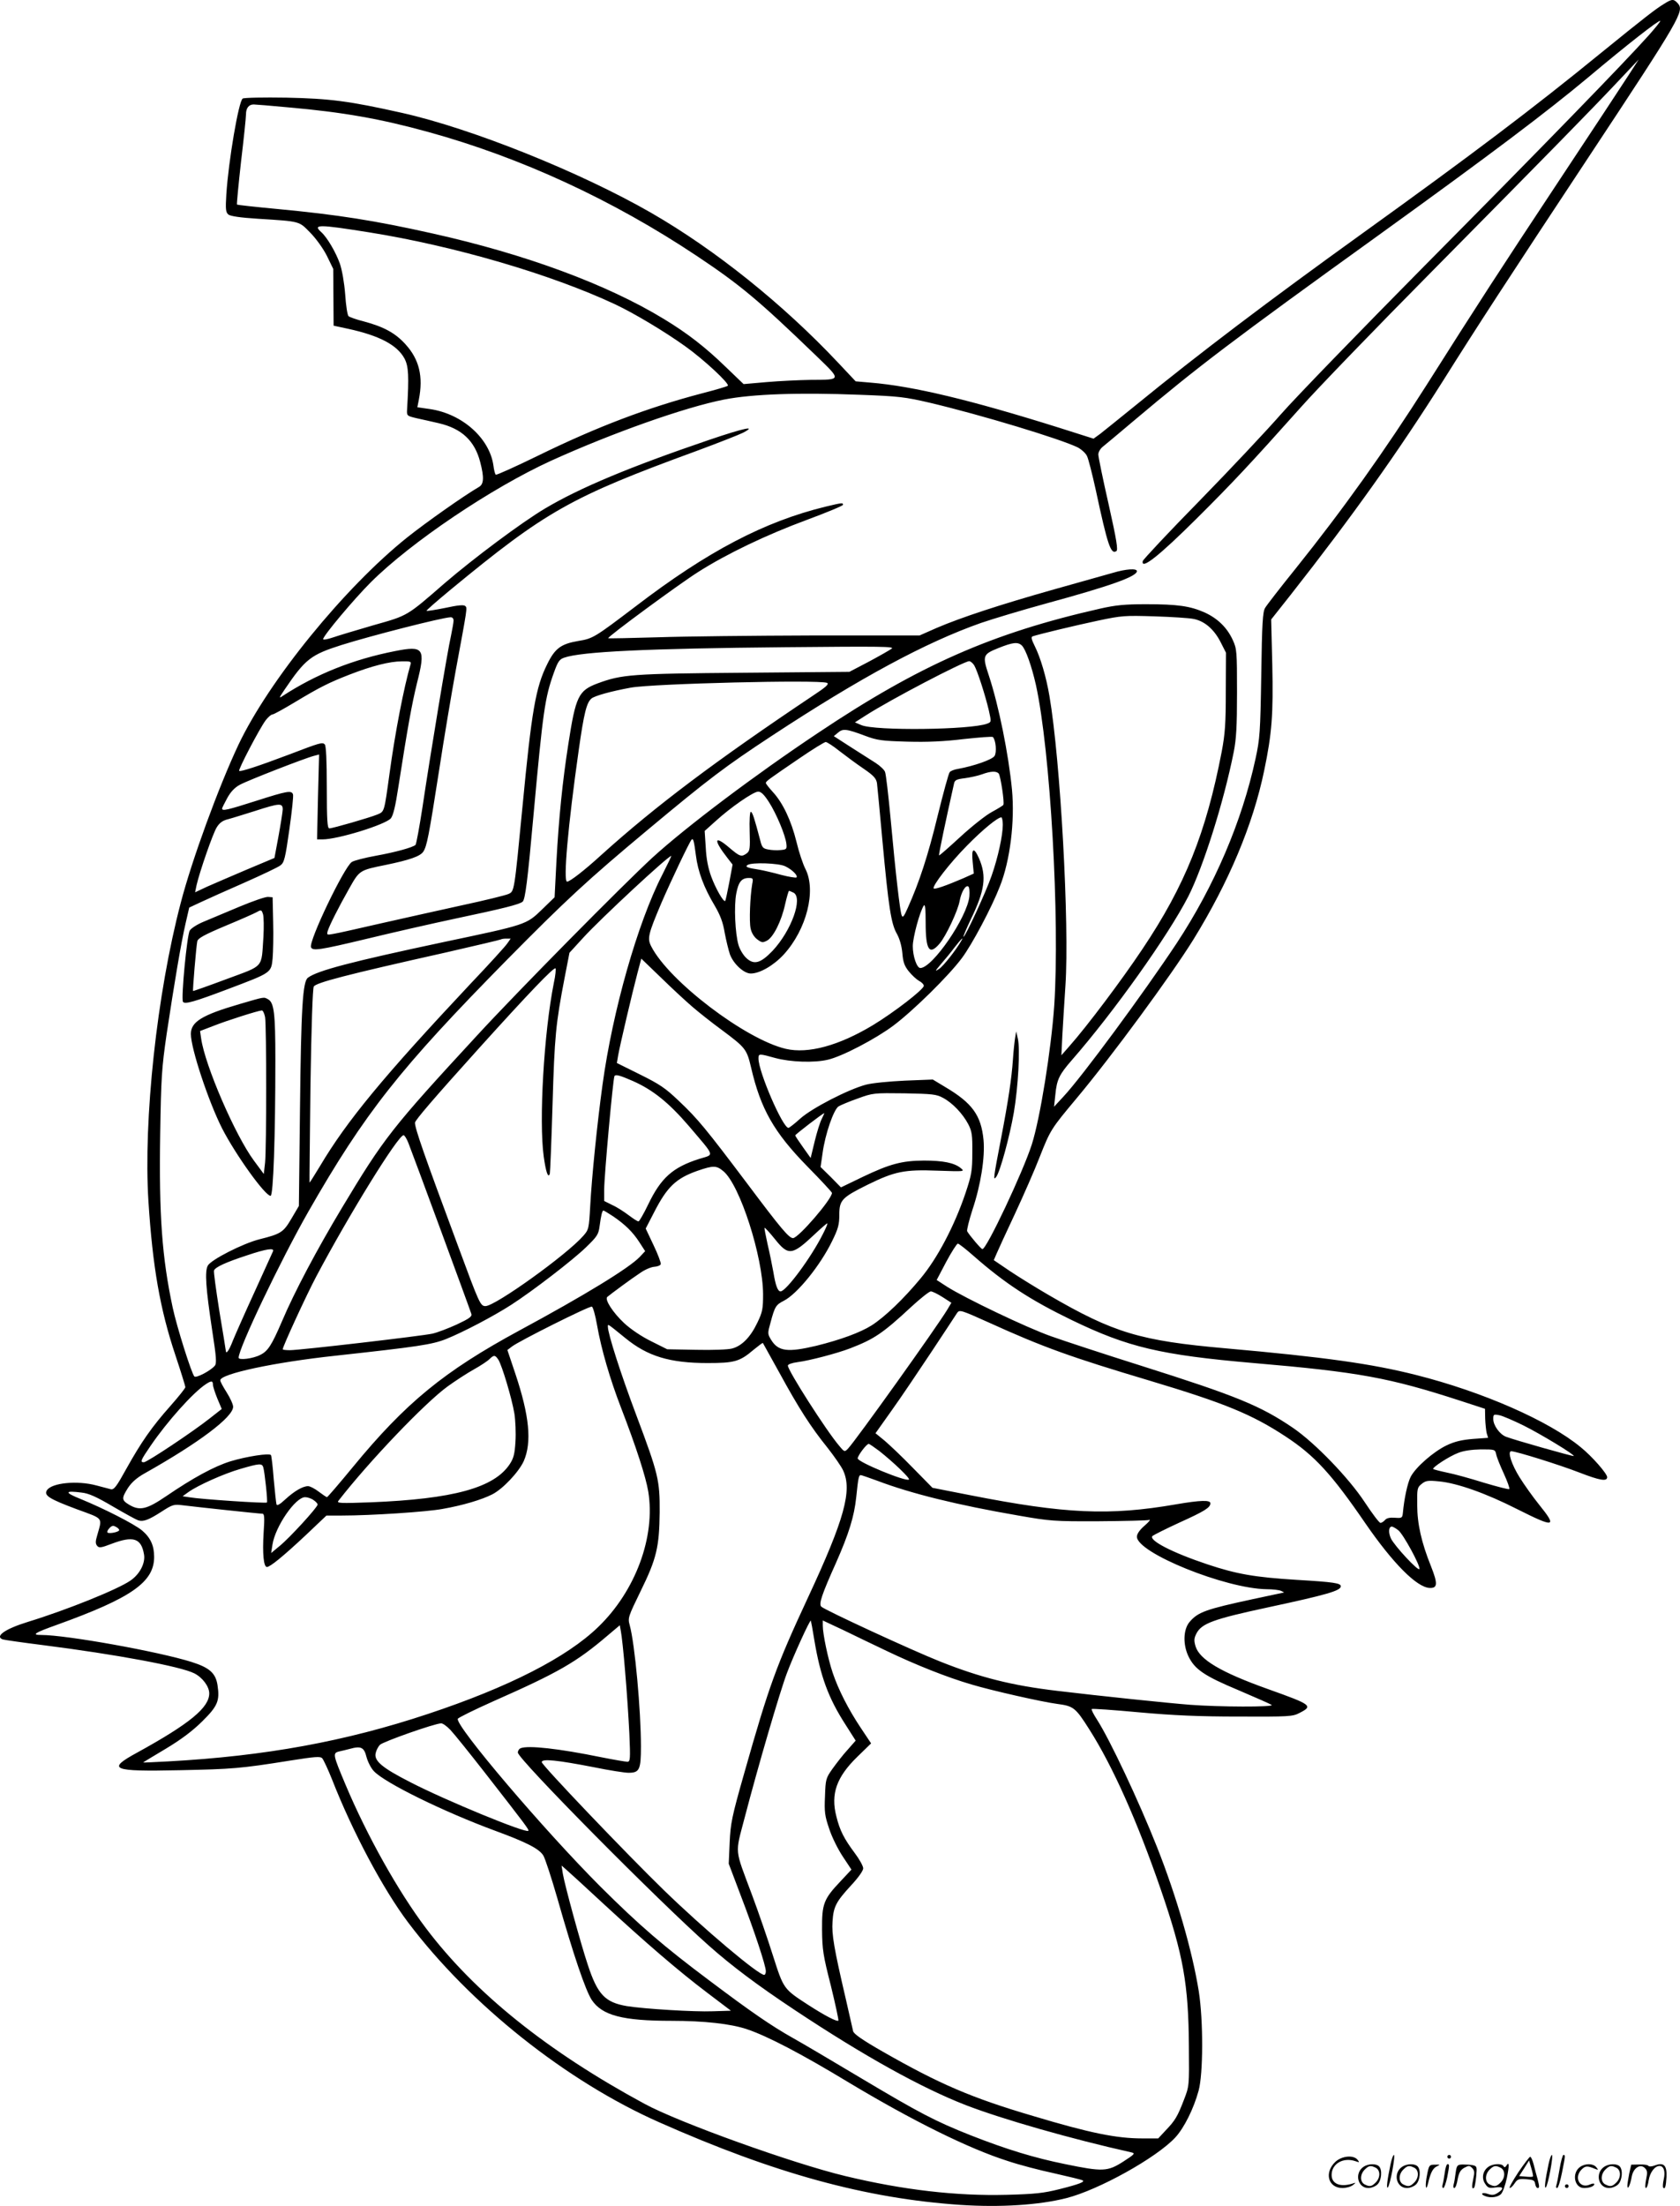
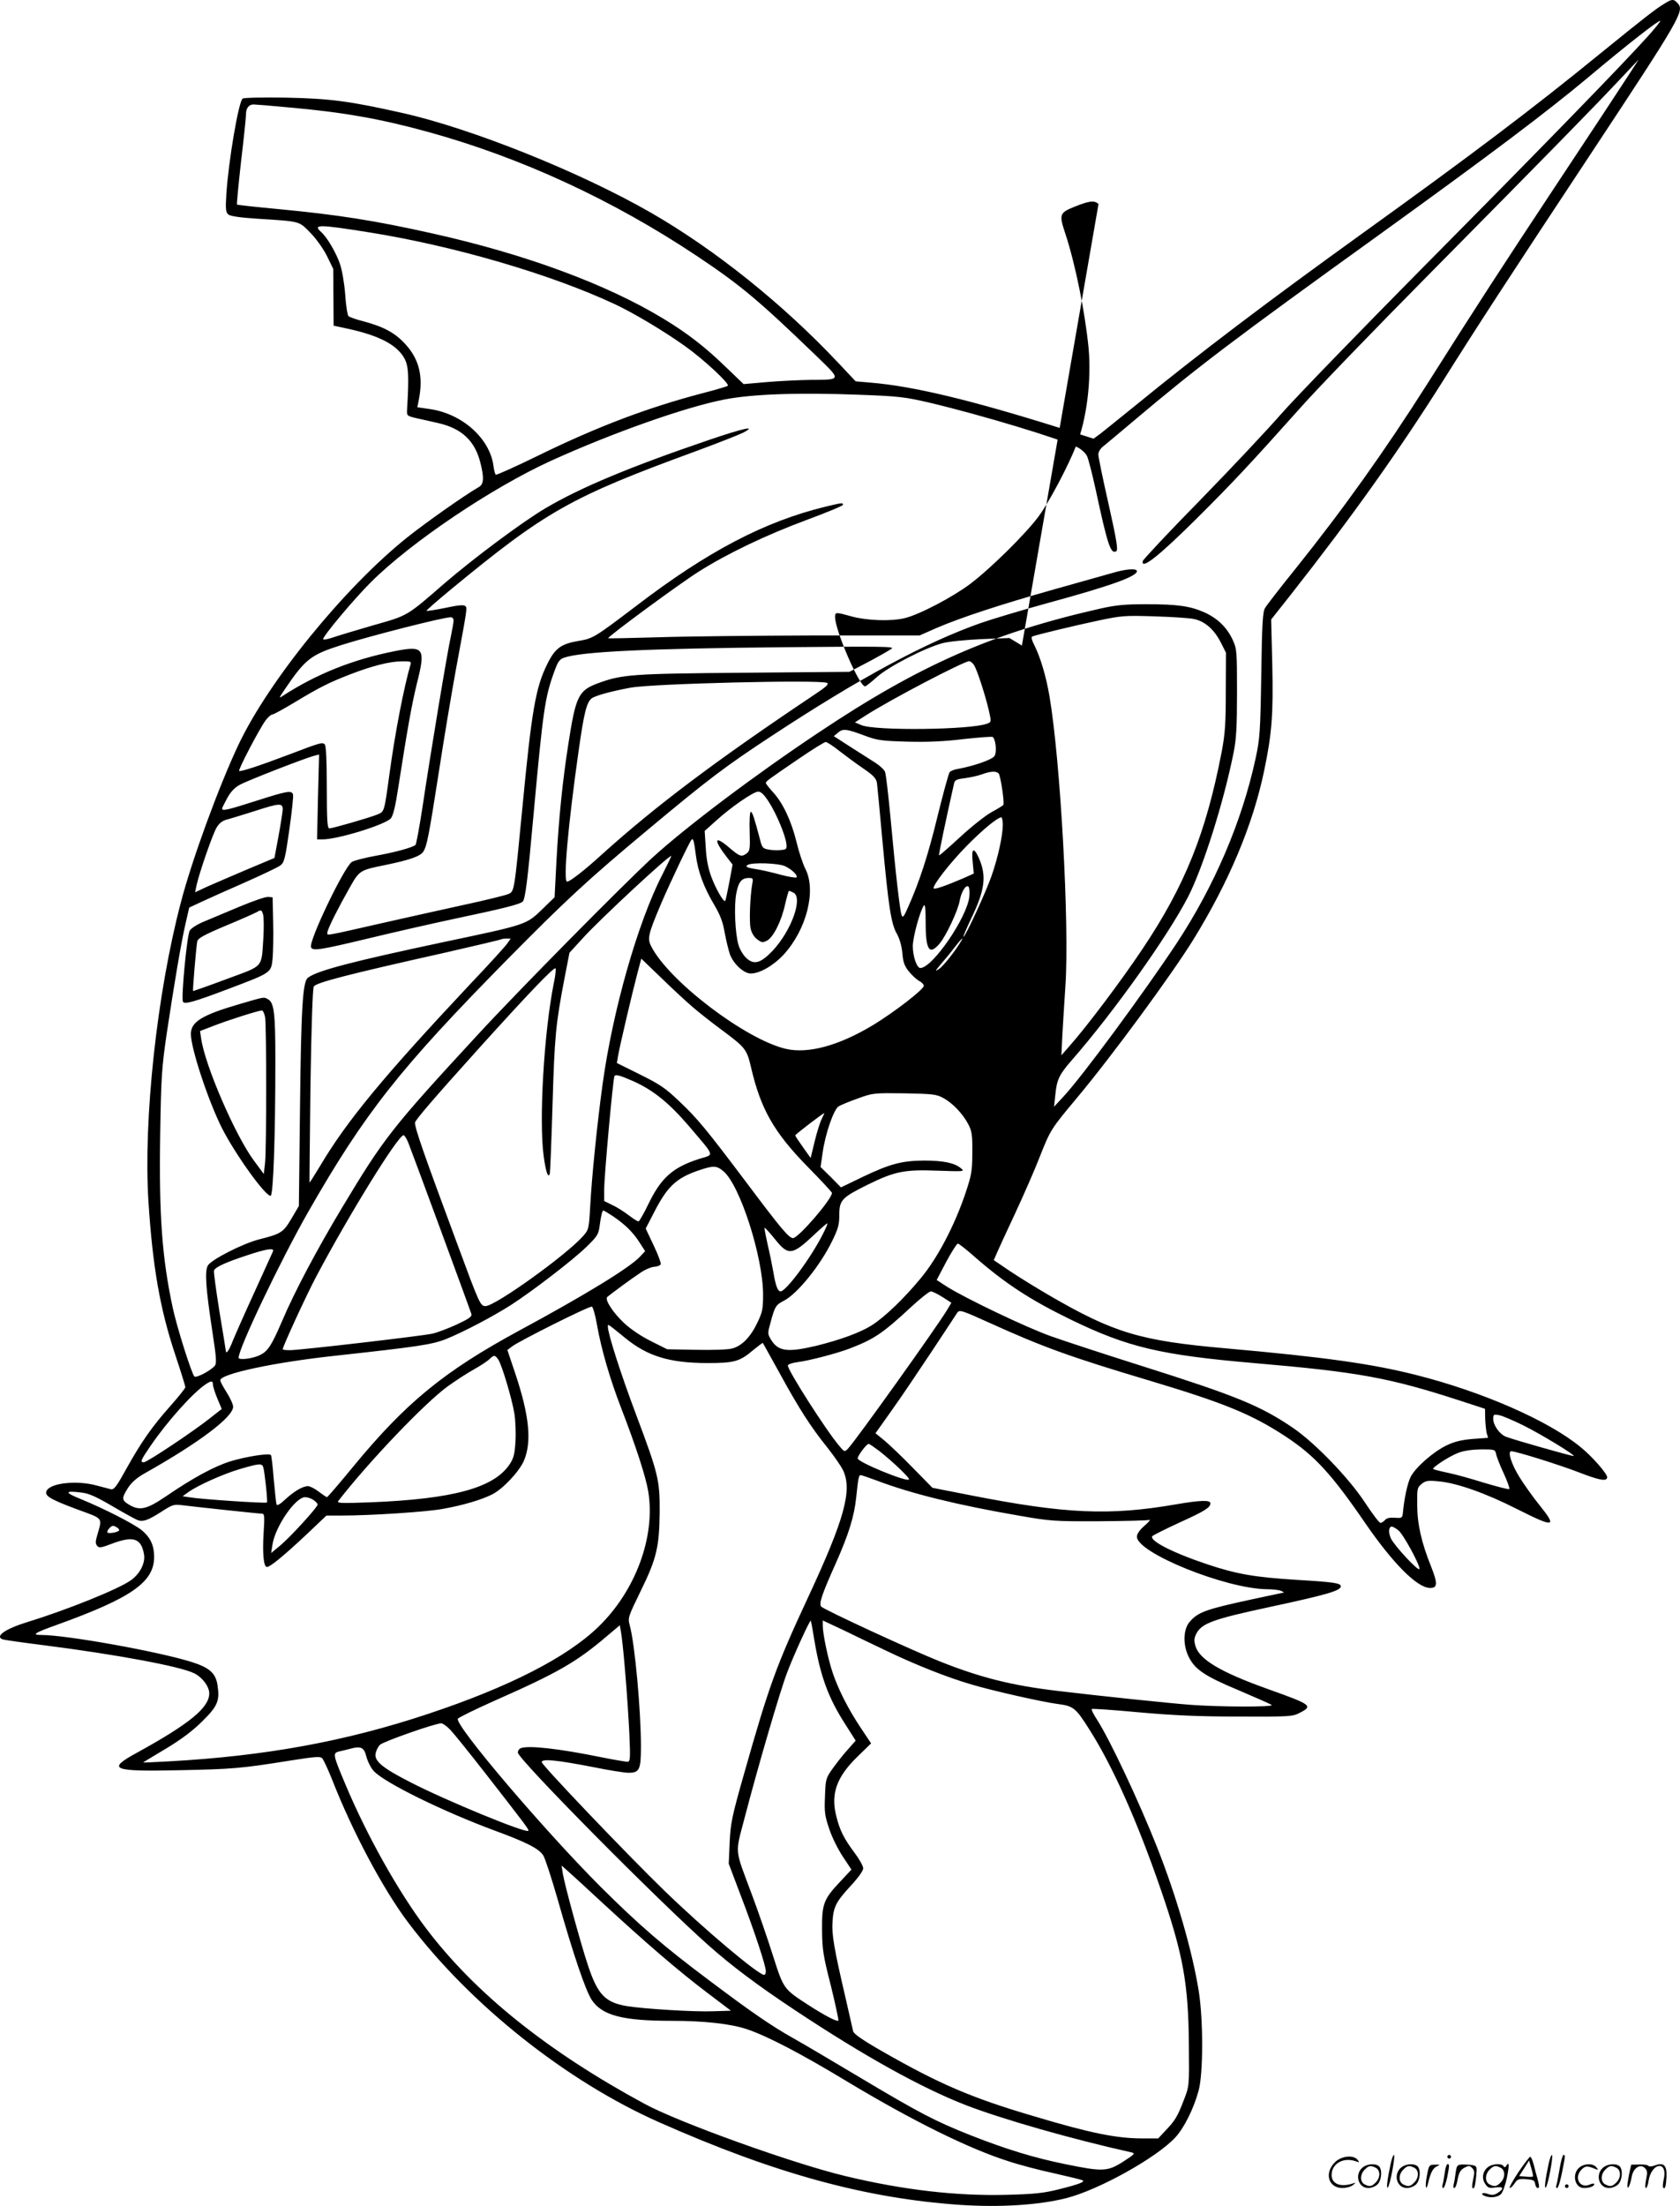
<svg xmlns="http://www.w3.org/2000/svg" version="1.0" viewBox="0 0 914.562 1200.599" preserveAspectRatio="xMidYMid meet">
  <g transform="translate(-0.095,1200.85) scale(0.1,-0.1)" fill="#000000" stroke="none">
-     <path d="M9059 11987 c-46 -28 -104 -73 -343 -267 -371 -303 -712 -560 -1296 -980 -521 -375 -891 -655 -1240 -940 -85 -69 -171 -138 -190 -153 l-36 -26 -189 60 c-478 150 -793 226 -1025 245 l-81 7 -95 101 c-300 319 -669 615 -1018 816 -386 222 -977 459 -1356 544 -290 65 -394 78 -630 83 -124 2 -231 0 -238 -5 -22 -15 -77 -337 -89 -522 -5 -81 -3 -97 11 -109 11 -9 64 -17 159 -23 237 -15 224 -12 288 -77 32 -33 70 -86 90 -126 l34 -70 1 -154 1 -155 79 -17 c170 -37 267 -88 307 -162 22 -42 25 -94 14 -277 -2 -35 -1 -35 53 -48 30 -6 84 -19 120 -27 124 -29 195 -95 225 -211 22 -84 20 -121 -7 -136 -78 -45 -287 -192 -391 -275 -341 -273 -752 -778 -918 -1128 -107 -227 -253 -625 -314 -860 -130 -494 -204 -1182 -176 -1625 23 -357 63 -587 147 -838 30 -90 54 -168 54 -173 0 -6 -36 -51 -81 -102 -103 -116 -159 -197 -240 -342 -53 -96 -67 -115 -84 -112 -11 3 -47 12 -80 21 -104 28 -244 14 -269 -27 -17 -28 14 -47 164 -103 147 -54 138 -42 110 -142 -10 -33 -10 -45 0 -57 10 -12 21 -11 78 11 119 45 162 31 177 -58 8 -47 -23 -107 -74 -142 -69 -48 -347 -160 -559 -225 -123 -38 -180 -78 -137 -95 9 -3 107 -17 218 -31 401 -51 751 -116 826 -154 45 -23 81 -72 81 -109 0 -77 -105 -164 -392 -322 -169 -92 -140 -104 232 -96 286 6 329 9 598 52 139 22 166 24 177 13 7 -8 31 -59 53 -114 113 -289 280 -601 415 -780 337 -447 862 -864 1366 -1087 629 -279 1125 -415 1642 -450 216 -14 425 -1 575 37 177 45 491 220 593 330 48 52 100 156 127 255 25 91 26 379 1 540 -35 219 -122 520 -228 787 -99 250 -256 583 -326 692 -19 29 -32 55 -29 58 2 3 118 -5 258 -18 188 -17 328 -23 543 -23 271 -1 293 0 329 19 77 39 69 45 -169 130 -258 92 -374 161 -396 234 -9 31 -8 43 5 69 29 55 90 78 393 143 317 68 393 90 393 114 0 17 -37 23 -240 35 -227 14 -326 31 -485 84 -195 65 -323 132 -300 155 6 5 71 38 145 72 139 63 170 82 170 106 0 18 -53 17 -187 -6 -363 -63 -604 -52 -1122 50 l-204 40 -106 108 c-58 60 -128 126 -155 149 l-49 40 88 124 c48 67 145 211 216 318 71 107 134 203 141 214 13 17 22 14 171 -53 297 -135 448 -189 877 -317 407 -122 556 -183 740 -304 158 -104 250 -204 435 -474 149 -216 278 -346 348 -350 44 -2 46 22 8 118 -52 129 -75 231 -75 334 -1 88 0 95 24 114 22 18 34 20 94 14 99 -9 257 -65 428 -152 203 -102 218 -99 117 26 -33 41 -80 107 -105 147 -44 70 -68 143 -46 143 26 0 263 -74 371 -116 111 -43 151 -50 151 -25 0 19 -82 113 -144 163 -174 144 -535 302 -896 393 -241 61 -495 97 -1036 145 -466 41 -610 84 -964 290 -69 40 -164 99 -212 131 l-87 59 15 35 c8 19 53 117 100 217 47 101 108 240 135 310 58 147 62 153 200 318 191 228 515 669 636 864 193 313 325 626 386 921 42 201 50 306 44 576 l-6 246 106 134 c338 430 583 775 829 1164 191 304 346 542 794 1220 501 758 522 794 484 836 -22 24 -31 24 -75 -4z m-82 -170 c-133 -149 -591 -620 -1218 -1252 -354 -358 -707 -722 -784 -810 -77 -88 -277 -301 -445 -473 -168 -171 -306 -319 -308 -327 -11 -51 89 28 295 233 193 192 287 292 571 610 89 100 404 426 699 724 660 668 865 877 1017 1038 l118 125 -55 -85 c-30 -47 -205 -312 -389 -590 -317 -479 -428 -650 -711 -1097 -226 -356 -453 -675 -712 -998 -84 -104 -159 -201 -167 -215 -13 -21 -17 -83 -21 -365 -5 -314 -8 -349 -31 -455 -74 -343 -225 -695 -430 -1006 -179 -270 -514 -725 -616 -834 l-51 -55 7 65 c8 83 21 110 91 190 227 260 522 674 633 890 81 160 192 510 247 785 14 71 18 138 18 325 0 223 -1 237 -23 285 -31 68 -83 118 -153 150 -79 35 -147 45 -319 45 -117 0 -166 -5 -250 -24 -588 -133 -985 -308 -1535 -676 -344 -229 -719 -512 -901 -678 -159 -146 -736 -730 -954 -967 -469 -508 -509 -560 -738 -941 -135 -225 -258 -456 -327 -619 -55 -128 -76 -160 -116 -180 -39 -21 -119 -31 -119 -16 0 52 228 529 379 794 309 540 499 780 1081 1371 322 326 436 432 768 709 332 277 421 344 675 511 481 316 837 508 1138 614 64 22 224 70 355 106 352 96 494 147 494 176 0 16 -60 12 -130 -9 -36 -10 -180 -51 -320 -90 -294 -83 -507 -153 -640 -210 l-93 -41 -581 0 c-320 -1 -700 -5 -846 -10 -146 -4 -266 -7 -268 -5 -7 6 386 295 489 360 157 100 373 203 592 284 108 40 197 77 197 82 0 12 -3 12 -95 -10 -332 -81 -641 -242 -1033 -542 -224 -170 -233 -176 -313 -189 -94 -16 -127 -40 -169 -126 -63 -126 -85 -254 -135 -778 -45 -465 -44 -458 -76 -473 -15 -7 -129 -35 -255 -62 -126 -28 -326 -72 -444 -99 -118 -27 -232 -53 -253 -56 -37 -7 -38 -6 -32 16 10 31 57 125 117 231 56 99 55 99 198 128 131 27 188 47 205 72 20 31 30 82 86 441 27 177 68 420 90 541 65 351 64 344 53 355 -8 8 -40 5 -109 -10 -54 -11 -100 -18 -102 -16 -3 2 55 52 127 112 524 432 656 507 1345 759 116 43 228 87 250 98 81 42 6 26 -185 -39 -429 -146 -702 -260 -892 -373 -128 -76 -390 -272 -547 -407 -207 -180 -198 -175 -386 -228 -93 -27 -193 -57 -222 -67 -29 -10 -53 -14 -53 -9 0 18 167 217 260 310 219 218 657 513 981 661 333 151 728 291 942 333 153 30 406 39 737 26 217 -8 247 -12 385 -44 282 -67 704 -195 802 -242 21 -11 44 -32 51 -47 8 -15 29 -99 48 -185 65 -303 82 -352 112 -333 10 6 2 59 -42 255 -31 136 -56 258 -56 271 0 13 11 32 24 42 13 10 90 75 172 144 344 290 529 431 1329 1007 617 445 916 671 1140 858 213 179 387 315 394 309 2 -3 -26 -37 -62 -78z m-7405 -393 c296 -26 500 -62 761 -134 504 -139 1003 -369 1462 -675 237 -158 337 -242 644 -538 145 -140 146 -135 -26 -136 -62 -1 -169 -6 -238 -12 l-126 -11 -97 93 c-110 107 -209 184 -338 262 -309 188 -752 352 -1259 465 -313 70 -515 102 -844 133 -118 11 -217 22 -220 24 -2 3 8 107 22 233 15 125 27 241 27 258 0 34 15 54 42 54 9 0 95 -7 190 -16z m438 -680 c463 -74 990 -228 1340 -392 102 -48 268 -147 381 -228 100 -71 243 -204 232 -215 -4 -4 -69 -23 -143 -42 -296 -78 -568 -181 -889 -338 -123 -60 -227 -107 -231 -104 -4 2 -10 25 -13 50 -21 148 -169 281 -345 307 l-69 10 8 41 c25 127 2 220 -73 302 -55 61 -118 95 -226 124 -41 10 -79 24 -84 29 -6 6 -14 59 -18 119 -5 64 -17 132 -29 167 -22 62 -69 142 -101 171 -48 43 -16 43 260 -1z m4488 -2104 c59 -11 111 -55 147 -125 l30 -59 -1 -210 c0 -175 -4 -231 -22 -327 -85 -443 -200 -730 -432 -1076 -112 -168 -302 -421 -398 -529 l-43 -49 5 105 c3 58 11 182 17 275 22 332 -27 1223 -87 1575 -18 106 -49 210 -80 272 -18 36 -21 50 -12 53 31 11 235 60 358 86 128 27 144 28 305 23 93 -3 189 -9 213 -14z m-4028 -9 c0 -11 -7 -48 -14 -83 -18 -76 -114 -655 -155 -932 -17 -110 -34 -202 -38 -206 -16 -14 -110 -40 -216 -59 -60 -11 -119 -26 -131 -34 -42 -28 -235 -430 -222 -464 9 -21 45 -16 304 46 136 33 355 83 487 111 256 54 343 76 361 91 14 12 27 112 59 469 52 571 62 640 111 777 22 61 30 73 56 82 94 33 451 50 1203 57 526 5 598 4 580 -8 -11 -8 -67 -40 -125 -71 l-105 -55 -575 -5 c-613 -5 -663 -9 -796 -58 -104 -39 -119 -70 -159 -329 -32 -205 -52 -402 -65 -640 l-10 -195 -69 -67 c-86 -83 -85 -82 -536 -177 -498 -106 -687 -155 -738 -194 -28 -21 -37 -161 -43 -712 l-6 -530 -40 -68 c-44 -75 -57 -84 -173 -113 -92 -23 -266 -112 -283 -144 -17 -32 -11 -120 24 -352 23 -148 25 -180 14 -193 -23 -27 -101 -68 -111 -58 -15 15 -96 271 -118 375 -58 272 -75 501 -68 943 5 310 8 358 35 545 42 279 79 498 103 602 l20 87 62 29 c34 16 141 64 237 106 97 43 186 85 198 95 20 15 26 38 48 194 14 98 23 184 20 192 -8 23 -31 19 -200 -35 -157 -50 -186 -57 -186 -42 0 4 13 29 28 57 18 33 40 57 68 72 41 23 357 146 405 158 l27 7 -6 -231 -5 -231 29 0 c85 0 345 81 373 115 13 17 25 68 40 167 52 333 73 450 102 569 48 189 37 205 -119 174 -229 -45 -429 -125 -612 -244 -22 -15 -21 -12 10 34 113 167 143 190 310 243 162 51 546 149 593 151 10 1 17 -6 17 -18z m3094 -136 c21 -21 53 -112 76 -213 79 -358 131 -1275 100 -1747 -17 -241 -77 -614 -122 -755 -48 -150 -246 -570 -269 -570 -7 0 -68 72 -83 97 -3 6 10 59 29 118 45 134 69 286 60 380 -13 133 -61 200 -208 287 l-68 41 -152 -6 c-86 -4 -178 -13 -212 -22 -97 -26 -293 -127 -357 -184 -31 -28 -60 -51 -65 -51 -31 0 -163 305 -163 377 0 28 2 28 92 3 82 -22 211 -27 286 -9 78 18 261 114 357 186 109 82 302 272 373 368 55 74 161 273 206 389 56 140 82 354 66 527 -19 195 -72 457 -126 621 -36 108 -33 115 51 149 80 32 107 35 129 14z m-3328 -102 c-36 -124 -84 -369 -115 -598 -29 -210 -27 -203 -67 -220 -42 -17 -242 -75 -260 -75 -11 0 -14 42 -14 223 0 149 -4 227 -11 234 -13 13 -24 10 -194 -55 -169 -64 -265 -95 -272 -89 -6 7 110 229 144 275 13 17 30 32 37 32 7 0 61 30 121 66 136 82 186 107 299 151 121 47 219 72 284 72 46 1 53 -1 48 -16z m3068 -5 c17 -28 60 -161 80 -246 14 -63 14 -63 -9 -72 -89 -34 -611 -40 -685 -8 l-35 15 58 37 c135 87 532 294 564 296 7 0 19 -10 27 -22z m-801 -96 c13 -6 -4 -22 -80 -72 -527 -353 -852 -597 -1149 -865 -93 -85 -171 -145 -186 -145 -22 0 5 305 63 713 29 205 43 261 70 284 19 15 105 39 214 59 123 22 1021 44 1068 26z m207 -288 c67 -25 91 -28 230 -32 110 -3 200 1 307 14 84 9 156 15 159 11 16 -16 22 -83 9 -103 -13 -20 -111 -54 -197 -70 -21 -3 -42 -11 -47 -18 -6 -6 -35 -114 -66 -239 -52 -215 -100 -361 -162 -499 -22 -50 -28 -57 -34 -40 -9 25 -32 220 -60 527 -12 127 -25 240 -30 252 -4 12 -28 34 -51 49 -24 15 -85 54 -135 86 l-93 60 23 19 c26 23 46 21 147 -17z m-138 -84 c35 -27 93 -70 130 -95 54 -37 68 -52 73 -78 2 -18 16 -160 30 -317 33 -358 47 -449 78 -503 15 -27 26 -64 30 -104 4 -50 11 -71 35 -101 17 -21 42 -44 56 -52 14 -7 26 -19 26 -27 0 -19 -160 -143 -277 -214 -186 -112 -353 -157 -474 -129 -219 51 -637 369 -733 558 -22 43 -17 65 55 235 51 118 153 333 165 346 9 9 13 -8 23 -84 11 -90 44 -178 104 -278 29 -50 44 -89 53 -145 8 -42 21 -96 29 -119 20 -52 76 -103 113 -103 49 0 125 44 180 104 124 136 177 347 118 464 -14 27 -36 93 -49 148 -29 117 -74 212 -128 271 -22 24 -39 46 -39 50 1 10 14 19 181 133 73 50 138 90 145 90 7 0 41 -22 76 -50z m866 -122 c10 -14 32 -158 25 -170 -2 -4 -30 -21 -63 -39 -32 -17 -109 -78 -171 -135 -62 -57 -114 -103 -116 -101 -3 3 36 188 82 393 4 17 15 22 58 27 29 4 71 13 93 21 49 18 79 19 92 4z m-1251 -155 c41 -64 90 -181 95 -228 3 -28 0 -30 -31 -33 -19 -2 -49 -1 -68 3 -28 5 -34 11 -43 48 -32 121 -43 157 -52 157 -5 0 -8 -47 -6 -106 3 -95 1 -107 -16 -120 -29 -21 -37 -18 -95 31 -83 71 -88 44 -10 -56 l28 -36 -18 -97 c-10 -53 -20 -98 -22 -101 -9 -8 -52 67 -76 132 -17 46 -27 97 -30 158 l-6 91 59 53 c82 75 205 160 232 161 16 0 32 -15 59 -57z m-2647 -40 c-1 -16 -11 -81 -23 -146 l-22 -118 -150 -63 c-82 -35 -180 -77 -216 -93 l-66 -31 8 39 c17 74 89 282 110 315 15 24 32 37 62 44 23 6 89 27 147 45 133 43 150 44 150 8z m3920 -83 c0 -58 -26 -178 -61 -278 -30 -87 -143 -332 -153 -332 -3 0 15 42 39 93 78 161 88 236 45 335 -28 63 -42 54 -34 -21 l6 -63 -58 -26 c-93 -40 -154 -61 -160 -55 -11 11 88 139 180 232 85 87 168 155 188 155 4 0 8 -18 8 -40z m-1854 -273 c-134 -261 -270 -740 -325 -1142 -29 -209 -59 -507 -67 -660 -7 -124 -8 -129 -38 -163 -90 -103 -479 -382 -532 -382 -28 0 -33 11 -150 328 -184 495 -234 638 -234 670 0 13 103 133 350 407 268 297 407 442 415 433 3 -3 0 -39 -9 -79 -54 -270 -82 -751 -55 -946 12 -85 24 -119 33 -93 2 8 9 179 15 380 11 370 17 434 66 689 l26 134 75 82 c96 105 462 445 479 445 2 0 -20 -46 -49 -103z m669 47 c38 -18 71 -51 62 -61 -4 -3 -42 3 -84 14 -43 12 -96 24 -118 28 -67 10 -80 16 -64 26 24 15 168 10 204 -7z m-179 -96 c-12 -70 -17 -205 -9 -242 5 -25 19 -47 36 -60 26 -19 30 -19 55 -6 34 20 77 105 97 197 9 40 19 73 21 73 3 0 14 -5 25 -10 52 -29 -12 -207 -114 -316 -67 -70 -103 -79 -146 -37 -16 16 -34 47 -40 69 -18 61 -25 212 -12 279 12 64 29 85 69 85 22 0 24 -3 18 -32z m1182 -68 c-11 -113 -201 -390 -267 -390 -19 0 -41 64 -41 119 0 47 38 188 60 221 7 10 10 -18 10 -93 0 -150 20 -180 76 -114 35 41 100 180 109 232 9 48 32 88 47 79 6 -4 8 -26 6 -54z m-2516 -257 c-11 -16 -100 -114 -199 -218 -475 -506 -674 -747 -820 -993 -31 -51 -56 -91 -57 -90 -1 2 2 238 5 525 5 331 12 529 18 542 12 21 171 63 721 186 162 37 297 69 299 71 2 2 15 4 28 4 l24 0 -19 -27z m2472 15 c-29 -51 -98 -138 -121 -153 -24 -16 -23 -13 10 26 21 24 55 65 75 92 35 45 51 61 36 35z m-1464 -359 c36 -31 108 -88 160 -126 130 -97 136 -104 160 -206 52 -224 124 -351 306 -537 74 -75 134 -140 134 -144 0 -34 -183 -246 -212 -246 -22 0 -65 51 -248 295 -226 300 -271 355 -374 452 -73 70 -105 91 -212 144 l-125 62 7 41 c9 53 78 346 105 448 l21 79 107 -103 c58 -57 135 -128 171 -159z m-324 -404 c109 -48 196 -118 305 -245 146 -172 140 -153 56 -179 -144 -46 -208 -103 -278 -249 -24 -50 -48 -91 -52 -91 -5 -1 -29 15 -53 33 -25 19 -65 45 -90 56 l-44 22 0 62 c0 74 48 605 56 618 7 10 29 4 100 -27z m1689 -92 c51 -27 107 -86 137 -143 20 -39 23 -59 22 -155 0 -99 -4 -121 -37 -220 -60 -178 -153 -355 -245 -465 -92 -111 -194 -209 -266 -255 -62 -39 -168 -78 -301 -111 -156 -37 -207 -31 -246 32 -20 33 -20 35 -3 96 23 86 29 95 72 117 73 37 199 193 263 325 33 67 39 90 39 143 0 80 14 94 155 164 147 72 199 83 380 76 148 -5 149 -5 126 14 -35 29 -97 41 -201 41 -120 -1 -184 -18 -333 -89 l-118 -57 -55 56 -56 55 11 76 c14 103 60 236 87 254 12 7 59 27 105 43 82 30 87 30 254 28 152 -3 174 -5 210 -25z m-661 -115 c-9 -17 -26 -72 -38 -121 l-22 -91 -42 59 c-23 32 -42 61 -42 64 0 5 151 121 158 121 1 0 -5 -14 -14 -32z m-2250 -130 c18 -44 333 -899 343 -931 4 -14 -11 -25 -79 -57 -46 -21 -106 -44 -133 -50 -59 -13 -721 -90 -776 -90 -22 0 -39 2 -39 5 0 15 129 295 182 395 179 338 446 770 476 770 5 0 17 -19 26 -42z m1715 -154 c90 -75 215 -465 216 -669 0 -80 -3 -97 -31 -155 -37 -78 -84 -127 -138 -141 -23 -6 -105 -9 -196 -7 l-157 3 -86 43 c-53 26 -111 65 -148 99 -61 57 -108 129 -92 143 19 16 131 99 177 129 26 19 62 34 79 35 17 1 32 7 35 14 2 7 -15 53 -39 103 l-43 91 47 91 c70 136 118 182 234 223 87 30 104 30 142 -2z m-601 -245 c66 -45 108 -86 144 -142 l31 -48 -29 -31 c-58 -61 -302 -210 -656 -401 -408 -221 -618 -392 -907 -744 -74 -90 -137 -163 -140 -163 -3 0 -24 14 -45 30 -22 17 -48 30 -58 30 -29 0 -75 -27 -124 -72 -30 -28 -45 -36 -48 -27 -2 8 -9 69 -15 137 -5 67 -12 126 -15 131 -8 12 -132 -7 -221 -34 -87 -27 -202 -89 -350 -190 -106 -72 -144 -81 -203 -45 -39 24 -40 34 -4 91 20 30 48 55 91 79 295 166 481 306 481 362 0 13 -16 48 -35 78 -19 30 -35 59 -35 66 0 35 293 98 628 134 447 49 524 60 602 91 92 37 258 124 354 186 115 74 335 243 407 313 61 59 68 70 74 115 8 59 14 85 21 85 3 0 26 -14 52 -31z m1143 -96 c-65 -130 -201 -313 -231 -313 -15 0 -27 31 -39 105 -7 39 -21 108 -32 154 -10 46 -18 86 -16 87 2 2 27 -25 56 -61 74 -93 94 -90 218 27 34 32 64 58 67 58 4 0 -7 -26 -23 -57z m819 -119 c172 -151 310 -241 535 -350 306 -148 483 -190 990 -234 574 -49 740 -80 1125 -205 l135 -44 1 -53 c1 -29 5 -65 8 -79 l8 -26 -83 -6 c-60 -5 -99 -14 -143 -35 -71 -34 -169 -119 -196 -172 -17 -34 -35 -118 -42 -195 -3 -28 -5 -30 -44 -27 -27 2 -45 -2 -53 -12 -8 -9 -19 -16 -25 -16 -7 0 -45 51 -86 113 -86 131 -270 322 -390 404 -178 121 -308 174 -823 337 -203 64 -425 137 -495 162 -133 47 -465 206 -565 269 l-57 37 52 99 c29 54 58 99 63 99 6 0 44 -30 85 -66z m-3813 24 c-3 -7 -48 -105 -99 -218 -52 -113 -105 -233 -119 -267 -21 -55 -38 -79 -39 -55 0 4 -16 101 -35 215 -18 115 -32 214 -29 221 7 18 63 44 179 82 107 36 151 42 142 22z m3645 -249 l48 -31 -22 -37 c-57 -95 -499 -713 -540 -756 -19 -20 -20 -20 -49 15 -70 82 -279 409 -279 436 0 7 22 15 53 19 63 8 213 47 286 75 132 51 178 82 335 228 49 45 96 82 104 82 9 0 37 -14 64 -31z m-1881 -152 c23 -131 70 -293 131 -451 83 -215 135 -377 148 -456 40 -244 -69 -540 -272 -736 -171 -166 -488 -328 -928 -474 -448 -149 -883 -229 -1412 -258 -76 -4 -138 -7 -138 -6 0 1 55 34 122 74 85 51 145 96 199 149 85 84 97 112 84 198 -10 65 -43 95 -141 126 -181 57 -682 147 -818 147 -55 0 -39 11 84 55 408 147 530 233 530 370 0 62 -20 105 -66 144 -44 36 -205 118 -334 171 -90 36 -88 47 5 35 39 -4 81 -23 171 -76 65 -38 127 -72 137 -75 28 -9 57 2 127 47 60 39 68 41 115 35 72 -9 417 -46 434 -46 11 0 13 -18 7 -104 -7 -113 0 -186 18 -186 18 1 85 55 208 170 l116 110 84 0 c158 0 463 20 548 36 109 19 213 50 270 79 58 29 145 122 172 181 45 103 31 247 -46 477 l-43 128 25 19 c37 29 422 222 435 217 6 -2 19 -47 28 -100z m154 -71 c121 -99 241 -136 448 -136 146 0 175 8 250 72 27 22 49 39 51 37 1 -2 42 -76 91 -164 105 -192 169 -292 260 -405 37 -47 76 -103 86 -125 50 -108 7 -265 -191 -690 -174 -374 -212 -479 -347 -955 -69 -242 -75 -275 -80 -380 l-5 -115 65 -172 c76 -198 137 -384 137 -413 0 -11 -4 -20 -9 -20 -32 0 -329 250 -545 460 -203 197 -666 682 -666 698 0 20 84 11 285 -28 83 -17 167 -30 187 -30 60 0 68 16 68 143 0 197 -33 558 -61 660 -11 40 -9 45 60 187 86 175 101 239 103 428 1 174 -7 208 -126 525 -86 228 -156 447 -156 485 0 16 -5 19 95 -62z m-691 -118 c20 -32 73 -209 87 -292 6 -38 9 -107 6 -153 -4 -68 -10 -91 -31 -123 -85 -129 -307 -190 -758 -208 -165 -6 -185 -5 -175 8 166 214 472 534 595 623 43 31 106 72 142 92 36 20 74 45 85 56 25 24 31 24 49 -3z m-1554 -135 c0 -10 11 -44 24 -76 l24 -57 -65 -51 c-88 -70 -341 -239 -359 -239 -22 0 -17 11 37 90 91 133 230 288 299 334 31 21 40 20 40 -1z m7135 -223 c96 -48 279 -159 273 -166 -4 -3 -326 88 -369 105 -34 13 -69 62 -69 96 0 26 2 27 33 21 17 -3 77 -29 132 -56z m-3507 -139 c77 -61 168 -148 161 -155 -14 -14 -279 95 -279 115 0 15 48 79 60 79 4 0 30 -18 58 -39z m3358 -18 c3 -16 22 -63 42 -106 19 -42 33 -80 29 -83 -3 -3 -65 13 -139 35 -73 23 -164 48 -201 55 -38 8 -71 17 -74 19 -7 8 86 69 136 88 30 12 74 18 123 19 77 0 78 0 84 -27z m-6712 -70 c8 -27 25 -187 20 -192 -5 -6 -362 18 -419 28 l-40 6 32 23 c52 37 193 100 283 126 103 30 117 31 124 9z m3341 -73 c187 -71 439 -133 770 -190 171 -30 193 -32 436 -31 142 1 265 4 275 7 11 4 0 -10 -23 -30 -28 -24 -43 -46 -43 -61 0 -88 482 -283 707 -286 32 0 67 -4 78 -9 11 -5 18 -9 15 -9 -3 -1 -79 -17 -169 -36 -255 -55 -299 -70 -345 -125 -34 -41 -36 -123 -5 -187 34 -70 86 -106 273 -184 94 -40 175 -76 180 -80 13 -12 -288 -11 -444 1 -128 10 -492 48 -725 76 -245 29 -416 72 -635 159 -154 61 -628 280 -648 299 -15 14 2 65 81 241 68 154 98 249 109 354 11 107 14 121 25 121 4 0 44 -14 88 -30z m-3067 -106 c12 -8 22 -19 22 -24 0 -15 -153 -182 -206 -225 l-47 -39 7 45 c15 99 125 259 178 259 13 0 34 -7 46 -16z m-1058 -163 c0 -10 -51 -21 -63 -14 -5 3 -1 13 9 24 13 14 21 16 35 8 11 -5 19 -14 19 -18z m6963 -1 c27 -21 121 -194 115 -211 -5 -15 -135 125 -155 166 -15 32 -13 65 5 65 5 0 21 -9 35 -20z m-3179 -598 c33 -197 76 -315 171 -462 l54 -85 -44 -50 c-25 -27 -61 -74 -82 -103 -36 -51 -38 -57 -41 -150 -4 -85 -1 -107 23 -177 14 -44 48 -112 74 -151 l47 -71 -58 -62 c-94 -99 -103 -124 -102 -266 1 -107 6 -140 48 -304 25 -102 43 -187 41 -190 -8 -7 -72 26 -165 86 -134 87 -133 86 -191 267 -28 89 -80 240 -116 336 -94 252 -91 214 -39 413 73 280 192 687 231 790 34 91 125 291 130 285 1 -2 10 -49 19 -106z m396 -60 c157 -75 325 -142 458 -181 113 -34 389 -96 467 -106 90 -12 100 -19 176 -139 128 -201 262 -502 390 -874 122 -355 150 -513 152 -852 2 -214 2 -215 -27 -290 -35 -91 -48 -113 -100 -167 l-40 -43 -87 0 c-140 0 -284 29 -594 122 -336 99 -510 174 -818 350 -112 64 -159 97 -162 112 -2 11 -21 91 -40 176 -64 274 -77 351 -72 420 5 81 19 108 101 197 40 43 66 80 66 93 0 12 -21 50 -46 83 -58 78 -81 122 -100 199 -32 123 1 215 114 325 l75 73 -56 84 c-68 102 -122 208 -153 300 -25 74 -54 210 -54 257 l0 28 113 -53 c61 -30 168 -81 237 -114z m-1426 -112 c9 -102 19 -254 23 -337 6 -139 5 -153 -11 -153 -9 0 -74 11 -144 25 -230 47 -395 65 -436 49 -9 -3 -16 -14 -16 -24 0 -35 763 -806 1040 -1051 125 -111 265 -216 470 -352 374 -248 685 -421 929 -516 200 -77 574 -184 901 -257 22 -5 18 -10 -44 -50 -86 -55 -112 -56 -316 -14 -168 34 -319 80 -515 157 -194 77 -278 121 -600 313 -154 92 -318 189 -365 215 -121 68 -231 144 -457 314 -250 187 -382 301 -592 510 -309 309 -792 877 -778 915 3 6 90 49 193 95 353 156 452 212 625 360 l64 54 6 -34 c4 -19 15 -117 23 -219z m-951 -317 c20 -21 102 -123 184 -228 222 -285 246 -316 240 -321 -14 -14 -449 165 -641 264 -155 79 -200 117 -190 159 3 15 14 36 23 45 16 17 297 116 333 117 9 1 32 -16 51 -36z m-457 -147 c7 -26 25 -62 41 -78 61 -64 379 -220 658 -323 174 -64 242 -99 264 -136 10 -17 44 -121 76 -232 88 -310 153 -500 187 -553 57 -85 168 -114 434 -114 178 0 324 -16 412 -46 110 -37 293 -132 554 -290 345 -207 651 -359 865 -427 59 -20 173 -50 253 -67 80 -18 149 -35 154 -38 15 -8 -17 -21 -125 -48 -87 -22 -134 -27 -289 -31 -272 -7 -561 26 -877 102 -284 68 -905 291 -1093 393 -529 286 -924 603 -1191 957 -150 199 -319 500 -437 780 -69 164 -71 172 -35 181 15 3 42 10 58 14 61 17 78 9 91 -44z m1289 -798 c231 -213 407 -365 567 -486 l128 -97 -98 -3 c-101 -4 -375 13 -468 28 -119 20 -160 63 -213 224 -38 113 -126 435 -136 496 l-7 45 23 -20 c13 -11 105 -95 204 -187z M1305 7074 c-71 -30 -158 -66 -193 -81 -35 -14 -70 -36 -78 -49 -15 -23 -48 -369 -37 -388 10 -15 64 1 244 69 238 90 236 88 244 167 3 35 5 124 3 198 l-3 135 -25 2 c-14 1 -83 -23 -155 -53z m130 -164 c-12 -174 7 -153 -200 -230 -99 -37 -181 -66 -183 -65 -3 3 17 243 23 271 4 16 38 35 152 83 82 34 159 68 173 76 23 13 25 12 33 -13 4 -15 5 -70 2 -122z M1306 6544 c-206 -60 -266 -97 -266 -163 0 -79 96 -368 170 -514 74 -144 234 -367 264 -367 15 0 26 325 26 740 0 254 -7 312 -40 330 -24 13 -17 14 -154 -26z m138 -71 c8 -50 8 -713 0 -792 l-7 -62 -54 73 c-102 138 -266 517 -287 664 l-6 41 73 28 c73 29 243 83 263 84 6 1 14 -16 18 -36z M5527 6360 c-3 -19 -9 -73 -12 -120 -7 -101 -25 -222 -64 -425 -43 -223 -44 -234 -27 -212 21 27 73 218 96 350 24 141 35 347 22 402 l-9 40 -6 -35z M7571 230 c-18 -85 -24 -135 -15 -127 12 11 43 177 33 177 -4 0 -12 -22 -18 -50z M7880 270 c0 -5 5 -10 10 -10 6 0 10 5 10 10 0 6 -4 10 -10 10 -5 0 -10 -4 -10 -10z M8431 230 c-18 -85 -24 -135 -15 -127 12 11 43 177 33 177 -4 0 -12 -22 -18 -50z M8491 203 c-7 -42 -15 -82 -18 -90 -3 -7 -1 -13 5 -13 5 0 17 37 26 83 19 95 19 97 8 97 -4 0 -14 -34 -21 -77z M7271 243 c-63 -59 -40 -143 38 -143 20 0 46 7 57 16 18 14 18 15 -6 7 -64 -19 -110 0 -110 48 0 61 63 98 130 75 22 -8 23 -7 11 8 -22 27 -85 21 -120 -11z M8266 185 c-31 -47 -52 -85 -46 -85 5 0 17 11 26 25 15 23 23 26 63 23 39 -3 46 -6 49 -25 2 -13 8 -23 13 -23 11 0 11 6 0 50 -6 19 -15 54 -21 78 -6 23 -14 42 -19 42 -4 0 -33 -38 -65 -85z m80 -22 c-2 -3 -20 -3 -40 -1 l-35 3 27 42 27 43 12 -42 c7 -23 11 -43 9 -45z M7423 215 c-50 -35 -31 -115 27 -115 17 0 39 9 50 20 22 22 27 79 8 98 -16 16 -59 15 -85 -3z m68 -5 c25 -14 25 -54 -1 -80 -23 -23 -33 -24 -61 -10 -25 14 -25 54 1 80 23 23 33 24 61 10z M7633 215 c-50 -35 -31 -115 27 -115 17 0 39 9 50 20 22 22 27 79 8 98 -16 16 -59 15 -85 -3z m68 -5 c25 -14 25 -54 -1 -80 -23 -23 -33 -24 -61 -10 -25 14 -25 54 1 80 23 23 33 24 61 10z M7770 173 c-12 -56 -8 -100 5 -48 13 57 26 83 48 93 20 9 19 10 -10 9 -31 0 -33 -2 -43 -54z M7866 183 c-4 -27 -9 -56 -12 -65 -3 -10 -1 -18 4 -18 5 0 14 26 21 57 13 68 13 73 2 73 -5 0 -12 -21 -15 -47z M7925 181 c-3 -25 -8 -54 -11 -63 -3 -10 -1 -18 4 -18 6 0 14 21 18 47 7 36 15 51 36 63 25 13 29 13 43 -1 13 -13 14 -24 6 -60 -9 -41 -8 -59 5 -47 3 3 8 31 11 61 5 53 4 56 -18 61 -13 3 -38 4 -56 4 -29 -1 -32 -4 -38 -47z M8103 215 c-30 -21 -38 -62 -17 -92 14 -22 21 -25 55 -20 45 6 50 -5 14 -29 -20 -13 -31 -14 -55 -6 -30 11 -44 -1 -14 -12 30 -12 71 -6 87 12 9 10 23 49 31 87 14 68 13 93 -3 66 -6 -9 -11 -10 -15 -2 -10 16 -58 14 -83 -4z m68 -5 c25 -14 25 -54 -1 -80 -23 -23 -33 -24 -61 -10 -25 14 -25 54 1 80 23 23 33 24 61 10z M8603 215 c-47 -33 -32 -115 21 -115 31 0 56 10 56 21 0 5 -11 4 -24 -2 -55 -25 -89 38 -45 82 20 20 31 21 74 3 18 -7 18 -6 6 9 -17 21 -59 22 -88 2z M8733 215 c-50 -35 -31 -115 27 -115 17 0 39 9 50 20 22 22 27 79 8 98 -16 16 -59 15 -85 -3z m68 -5 c25 -14 25 -54 -1 -80 -23 -23 -33 -24 -61 -10 -25 14 -25 54 1 80 23 23 33 24 61 10z M8870 178 c-5 -27 -10 -57 -10 -66 1 -27 16 5 24 51 9 47 47 71 72 45 13 -13 14 -24 6 -62 -5 -25 -6 -46 -1 -46 5 0 12 19 15 42 7 43 33 78 59 78 23 0 33 -29 23 -73 -5 -22 -6 -42 -3 -45 10 -11 15 6 18 58 3 64 -15 81 -63 63 -18 -7 -32 -7 -36 -2 -3 5 -25 8 -49 7 l-44 -1 -11 -49z M8520 110 c0 -5 5 -10 10 -10 6 0 10 5 10 10 0 6 -4 10 -10 10 -5 0 -10 -4 -10 -10z" />
+     <path d="M9059 11987 c-46 -28 -104 -73 -343 -267 -371 -303 -712 -560 -1296 -980 -521 -375 -891 -655 -1240 -940 -85 -69 -171 -138 -190 -153 l-36 -26 -189 60 c-478 150 -793 226 -1025 245 l-81 7 -95 101 c-300 319 -669 615 -1018 816 -386 222 -977 459 -1356 544 -290 65 -394 78 -630 83 -124 2 -231 0 -238 -5 -22 -15 -77 -337 -89 -522 -5 -81 -3 -97 11 -109 11 -9 64 -17 159 -23 237 -15 224 -12 288 -77 32 -33 70 -86 90 -126 l34 -70 1 -154 1 -155 79 -17 c170 -37 267 -88 307 -162 22 -42 25 -94 14 -277 -2 -35 -1 -35 53 -48 30 -6 84 -19 120 -27 124 -29 195 -95 225 -211 22 -84 20 -121 -7 -136 -78 -45 -287 -192 -391 -275 -341 -273 -752 -778 -918 -1128 -107 -227 -253 -625 -314 -860 -130 -494 -204 -1182 -176 -1625 23 -357 63 -587 147 -838 30 -90 54 -168 54 -173 0 -6 -36 -51 -81 -102 -103 -116 -159 -197 -240 -342 -53 -96 -67 -115 -84 -112 -11 3 -47 12 -80 21 -104 28 -244 14 -269 -27 -17 -28 14 -47 164 -103 147 -54 138 -42 110 -142 -10 -33 -10 -45 0 -57 10 -12 21 -11 78 11 119 45 162 31 177 -58 8 -47 -23 -107 -74 -142 -69 -48 -347 -160 -559 -225 -123 -38 -180 -78 -137 -95 9 -3 107 -17 218 -31 401 -51 751 -116 826 -154 45 -23 81 -72 81 -109 0 -77 -105 -164 -392 -322 -169 -92 -140 -104 232 -96 286 6 329 9 598 52 139 22 166 24 177 13 7 -8 31 -59 53 -114 113 -289 280 -601 415 -780 337 -447 862 -864 1366 -1087 629 -279 1125 -415 1642 -450 216 -14 425 -1 575 37 177 45 491 220 593 330 48 52 100 156 127 255 25 91 26 379 1 540 -35 219 -122 520 -228 787 -99 250 -256 583 -326 692 -19 29 -32 55 -29 58 2 3 118 -5 258 -18 188 -17 328 -23 543 -23 271 -1 293 0 329 19 77 39 69 45 -169 130 -258 92 -374 161 -396 234 -9 31 -8 43 5 69 29 55 90 78 393 143 317 68 393 90 393 114 0 17 -37 23 -240 35 -227 14 -326 31 -485 84 -195 65 -323 132 -300 155 6 5 71 38 145 72 139 63 170 82 170 106 0 18 -53 17 -187 -6 -363 -63 -604 -52 -1122 50 l-204 40 -106 108 c-58 60 -128 126 -155 149 l-49 40 88 124 c48 67 145 211 216 318 71 107 134 203 141 214 13 17 22 14 171 -53 297 -135 448 -189 877 -317 407 -122 556 -183 740 -304 158 -104 250 -204 435 -474 149 -216 278 -346 348 -350 44 -2 46 22 8 118 -52 129 -75 231 -75 334 -1 88 0 95 24 114 22 18 34 20 94 14 99 -9 257 -65 428 -152 203 -102 218 -99 117 26 -33 41 -80 107 -105 147 -44 70 -68 143 -46 143 26 0 263 -74 371 -116 111 -43 151 -50 151 -25 0 19 -82 113 -144 163 -174 144 -535 302 -896 393 -241 61 -495 97 -1036 145 -466 41 -610 84 -964 290 -69 40 -164 99 -212 131 l-87 59 15 35 c8 19 53 117 100 217 47 101 108 240 135 310 58 147 62 153 200 318 191 228 515 669 636 864 193 313 325 626 386 921 42 201 50 306 44 576 l-6 246 106 134 c338 430 583 775 829 1164 191 304 346 542 794 1220 501 758 522 794 484 836 -22 24 -31 24 -75 -4z m-82 -170 c-133 -149 -591 -620 -1218 -1252 -354 -358 -707 -722 -784 -810 -77 -88 -277 -301 -445 -473 -168 -171 -306 -319 -308 -327 -11 -51 89 28 295 233 193 192 287 292 571 610 89 100 404 426 699 724 660 668 865 877 1017 1038 l118 125 -55 -85 c-30 -47 -205 -312 -389 -590 -317 -479 -428 -650 -711 -1097 -226 -356 -453 -675 -712 -998 -84 -104 -159 -201 -167 -215 -13 -21 -17 -83 -21 -365 -5 -314 -8 -349 -31 -455 -74 -343 -225 -695 -430 -1006 -179 -270 -514 -725 -616 -834 l-51 -55 7 65 c8 83 21 110 91 190 227 260 522 674 633 890 81 160 192 510 247 785 14 71 18 138 18 325 0 223 -1 237 -23 285 -31 68 -83 118 -153 150 -79 35 -147 45 -319 45 -117 0 -166 -5 -250 -24 -588 -133 -985 -308 -1535 -676 -344 -229 -719 -512 -901 -678 -159 -146 -736 -730 -954 -967 -469 -508 -509 -560 -738 -941 -135 -225 -258 -456 -327 -619 -55 -128 -76 -160 -116 -180 -39 -21 -119 -31 -119 -16 0 52 228 529 379 794 309 540 499 780 1081 1371 322 326 436 432 768 709 332 277 421 344 675 511 481 316 837 508 1138 614 64 22 224 70 355 106 352 96 494 147 494 176 0 16 -60 12 -130 -9 -36 -10 -180 -51 -320 -90 -294 -83 -507 -153 -640 -210 l-93 -41 -581 0 c-320 -1 -700 -5 -846 -10 -146 -4 -266 -7 -268 -5 -7 6 386 295 489 360 157 100 373 203 592 284 108 40 197 77 197 82 0 12 -3 12 -95 -10 -332 -81 -641 -242 -1033 -542 -224 -170 -233 -176 -313 -189 -94 -16 -127 -40 -169 -126 -63 -126 -85 -254 -135 -778 -45 -465 -44 -458 -76 -473 -15 -7 -129 -35 -255 -62 -126 -28 -326 -72 -444 -99 -118 -27 -232 -53 -253 -56 -37 -7 -38 -6 -32 16 10 31 57 125 117 231 56 99 55 99 198 128 131 27 188 47 205 72 20 31 30 82 86 441 27 177 68 420 90 541 65 351 64 344 53 355 -8 8 -40 5 -109 -10 -54 -11 -100 -18 -102 -16 -3 2 55 52 127 112 524 432 656 507 1345 759 116 43 228 87 250 98 81 42 6 26 -185 -39 -429 -146 -702 -260 -892 -373 -128 -76 -390 -272 -547 -407 -207 -180 -198 -175 -386 -228 -93 -27 -193 -57 -222 -67 -29 -10 -53 -14 -53 -9 0 18 167 217 260 310 219 218 657 513 981 661 333 151 728 291 942 333 153 30 406 39 737 26 217 -8 247 -12 385 -44 282 -67 704 -195 802 -242 21 -11 44 -32 51 -47 8 -15 29 -99 48 -185 65 -303 82 -352 112 -333 10 6 2 59 -42 255 -31 136 -56 258 -56 271 0 13 11 32 24 42 13 10 90 75 172 144 344 290 529 431 1329 1007 617 445 916 671 1140 858 213 179 387 315 394 309 2 -3 -26 -37 -62 -78z m-7405 -393 c296 -26 500 -62 761 -134 504 -139 1003 -369 1462 -675 237 -158 337 -242 644 -538 145 -140 146 -135 -26 -136 -62 -1 -169 -6 -238 -12 l-126 -11 -97 93 c-110 107 -209 184 -338 262 -309 188 -752 352 -1259 465 -313 70 -515 102 -844 133 -118 11 -217 22 -220 24 -2 3 8 107 22 233 15 125 27 241 27 258 0 34 15 54 42 54 9 0 95 -7 190 -16z m438 -680 c463 -74 990 -228 1340 -392 102 -48 268 -147 381 -228 100 -71 243 -204 232 -215 -4 -4 -69 -23 -143 -42 -296 -78 -568 -181 -889 -338 -123 -60 -227 -107 -231 -104 -4 2 -10 25 -13 50 -21 148 -169 281 -345 307 l-69 10 8 41 c25 127 2 220 -73 302 -55 61 -118 95 -226 124 -41 10 -79 24 -84 29 -6 6 -14 59 -18 119 -5 64 -17 132 -29 167 -22 62 -69 142 -101 171 -48 43 -16 43 260 -1z m4488 -2104 c59 -11 111 -55 147 -125 l30 -59 -1 -210 c0 -175 -4 -231 -22 -327 -85 -443 -200 -730 -432 -1076 -112 -168 -302 -421 -398 -529 l-43 -49 5 105 c3 58 11 182 17 275 22 332 -27 1223 -87 1575 -18 106 -49 210 -80 272 -18 36 -21 50 -12 53 31 11 235 60 358 86 128 27 144 28 305 23 93 -3 189 -9 213 -14z m-4028 -9 c0 -11 -7 -48 -14 -83 -18 -76 -114 -655 -155 -932 -17 -110 -34 -202 -38 -206 -16 -14 -110 -40 -216 -59 -60 -11 -119 -26 -131 -34 -42 -28 -235 -430 -222 -464 9 -21 45 -16 304 46 136 33 355 83 487 111 256 54 343 76 361 91 14 12 27 112 59 469 52 571 62 640 111 777 22 61 30 73 56 82 94 33 451 50 1203 57 526 5 598 4 580 -8 -11 -8 -67 -40 -125 -71 l-105 -55 -575 -5 c-613 -5 -663 -9 -796 -58 -104 -39 -119 -70 -159 -329 -32 -205 -52 -402 -65 -640 l-10 -195 -69 -67 c-86 -83 -85 -82 -536 -177 -498 -106 -687 -155 -738 -194 -28 -21 -37 -161 -43 -712 l-6 -530 -40 -68 c-44 -75 -57 -84 -173 -113 -92 -23 -266 -112 -283 -144 -17 -32 -11 -120 24 -352 23 -148 25 -180 14 -193 -23 -27 -101 -68 -111 -58 -15 15 -96 271 -118 375 -58 272 -75 501 -68 943 5 310 8 358 35 545 42 279 79 498 103 602 l20 87 62 29 c34 16 141 64 237 106 97 43 186 85 198 95 20 15 26 38 48 194 14 98 23 184 20 192 -8 23 -31 19 -200 -35 -157 -50 -186 -57 -186 -42 0 4 13 29 28 57 18 33 40 57 68 72 41 23 357 146 405 158 l27 7 -6 -231 -5 -231 29 0 c85 0 345 81 373 115 13 17 25 68 40 167 52 333 73 450 102 569 48 189 37 205 -119 174 -229 -45 -429 -125 -612 -244 -22 -15 -21 -12 10 34 113 167 143 190 310 243 162 51 546 149 593 151 10 1 17 -6 17 -18z m3094 -136 l-68 41 -152 -6 c-86 -4 -178 -13 -212 -22 -97 -26 -293 -127 -357 -184 -31 -28 -60 -51 -65 -51 -31 0 -163 305 -163 377 0 28 2 28 92 3 82 -22 211 -27 286 -9 78 18 261 114 357 186 109 82 302 272 373 368 55 74 161 273 206 389 56 140 82 354 66 527 -19 195 -72 457 -126 621 -36 108 -33 115 51 149 80 32 107 35 129 14z m-3328 -102 c-36 -124 -84 -369 -115 -598 -29 -210 -27 -203 -67 -220 -42 -17 -242 -75 -260 -75 -11 0 -14 42 -14 223 0 149 -4 227 -11 234 -13 13 -24 10 -194 -55 -169 -64 -265 -95 -272 -89 -6 7 110 229 144 275 13 17 30 32 37 32 7 0 61 30 121 66 136 82 186 107 299 151 121 47 219 72 284 72 46 1 53 -1 48 -16z m3068 -5 c17 -28 60 -161 80 -246 14 -63 14 -63 -9 -72 -89 -34 -611 -40 -685 -8 l-35 15 58 37 c135 87 532 294 564 296 7 0 19 -10 27 -22z m-801 -96 c13 -6 -4 -22 -80 -72 -527 -353 -852 -597 -1149 -865 -93 -85 -171 -145 -186 -145 -22 0 5 305 63 713 29 205 43 261 70 284 19 15 105 39 214 59 123 22 1021 44 1068 26z m207 -288 c67 -25 91 -28 230 -32 110 -3 200 1 307 14 84 9 156 15 159 11 16 -16 22 -83 9 -103 -13 -20 -111 -54 -197 -70 -21 -3 -42 -11 -47 -18 -6 -6 -35 -114 -66 -239 -52 -215 -100 -361 -162 -499 -22 -50 -28 -57 -34 -40 -9 25 -32 220 -60 527 -12 127 -25 240 -30 252 -4 12 -28 34 -51 49 -24 15 -85 54 -135 86 l-93 60 23 19 c26 23 46 21 147 -17z m-138 -84 c35 -27 93 -70 130 -95 54 -37 68 -52 73 -78 2 -18 16 -160 30 -317 33 -358 47 -449 78 -503 15 -27 26 -64 30 -104 4 -50 11 -71 35 -101 17 -21 42 -44 56 -52 14 -7 26 -19 26 -27 0 -19 -160 -143 -277 -214 -186 -112 -353 -157 -474 -129 -219 51 -637 369 -733 558 -22 43 -17 65 55 235 51 118 153 333 165 346 9 9 13 -8 23 -84 11 -90 44 -178 104 -278 29 -50 44 -89 53 -145 8 -42 21 -96 29 -119 20 -52 76 -103 113 -103 49 0 125 44 180 104 124 136 177 347 118 464 -14 27 -36 93 -49 148 -29 117 -74 212 -128 271 -22 24 -39 46 -39 50 1 10 14 19 181 133 73 50 138 90 145 90 7 0 41 -22 76 -50z m866 -122 c10 -14 32 -158 25 -170 -2 -4 -30 -21 -63 -39 -32 -17 -109 -78 -171 -135 -62 -57 -114 -103 -116 -101 -3 3 36 188 82 393 4 17 15 22 58 27 29 4 71 13 93 21 49 18 79 19 92 4z m-1251 -155 c41 -64 90 -181 95 -228 3 -28 0 -30 -31 -33 -19 -2 -49 -1 -68 3 -28 5 -34 11 -43 48 -32 121 -43 157 -52 157 -5 0 -8 -47 -6 -106 3 -95 1 -107 -16 -120 -29 -21 -37 -18 -95 31 -83 71 -88 44 -10 -56 l28 -36 -18 -97 c-10 -53 -20 -98 -22 -101 -9 -8 -52 67 -76 132 -17 46 -27 97 -30 158 l-6 91 59 53 c82 75 205 160 232 161 16 0 32 -15 59 -57z m-2647 -40 c-1 -16 -11 -81 -23 -146 l-22 -118 -150 -63 c-82 -35 -180 -77 -216 -93 l-66 -31 8 39 c17 74 89 282 110 315 15 24 32 37 62 44 23 6 89 27 147 45 133 43 150 44 150 8z m3920 -83 c0 -58 -26 -178 -61 -278 -30 -87 -143 -332 -153 -332 -3 0 15 42 39 93 78 161 88 236 45 335 -28 63 -42 54 -34 -21 l6 -63 -58 -26 c-93 -40 -154 -61 -160 -55 -11 11 88 139 180 232 85 87 168 155 188 155 4 0 8 -18 8 -40z m-1854 -273 c-134 -261 -270 -740 -325 -1142 -29 -209 -59 -507 -67 -660 -7 -124 -8 -129 -38 -163 -90 -103 -479 -382 -532 -382 -28 0 -33 11 -150 328 -184 495 -234 638 -234 670 0 13 103 133 350 407 268 297 407 442 415 433 3 -3 0 -39 -9 -79 -54 -270 -82 -751 -55 -946 12 -85 24 -119 33 -93 2 8 9 179 15 380 11 370 17 434 66 689 l26 134 75 82 c96 105 462 445 479 445 2 0 -20 -46 -49 -103z m669 47 c38 -18 71 -51 62 -61 -4 -3 -42 3 -84 14 -43 12 -96 24 -118 28 -67 10 -80 16 -64 26 24 15 168 10 204 -7z m-179 -96 c-12 -70 -17 -205 -9 -242 5 -25 19 -47 36 -60 26 -19 30 -19 55 -6 34 20 77 105 97 197 9 40 19 73 21 73 3 0 14 -5 25 -10 52 -29 -12 -207 -114 -316 -67 -70 -103 -79 -146 -37 -16 16 -34 47 -40 69 -18 61 -25 212 -12 279 12 64 29 85 69 85 22 0 24 -3 18 -32z m1182 -68 c-11 -113 -201 -390 -267 -390 -19 0 -41 64 -41 119 0 47 38 188 60 221 7 10 10 -18 10 -93 0 -150 20 -180 76 -114 35 41 100 180 109 232 9 48 32 88 47 79 6 -4 8 -26 6 -54z m-2516 -257 c-11 -16 -100 -114 -199 -218 -475 -506 -674 -747 -820 -993 -31 -51 -56 -91 -57 -90 -1 2 2 238 5 525 5 331 12 529 18 542 12 21 171 63 721 186 162 37 297 69 299 71 2 2 15 4 28 4 l24 0 -19 -27z m2472 15 c-29 -51 -98 -138 -121 -153 -24 -16 -23 -13 10 26 21 24 55 65 75 92 35 45 51 61 36 35z m-1464 -359 c36 -31 108 -88 160 -126 130 -97 136 -104 160 -206 52 -224 124 -351 306 -537 74 -75 134 -140 134 -144 0 -34 -183 -246 -212 -246 -22 0 -65 51 -248 295 -226 300 -271 355 -374 452 -73 70 -105 91 -212 144 l-125 62 7 41 c9 53 78 346 105 448 l21 79 107 -103 c58 -57 135 -128 171 -159z m-324 -404 c109 -48 196 -118 305 -245 146 -172 140 -153 56 -179 -144 -46 -208 -103 -278 -249 -24 -50 -48 -91 -52 -91 -5 -1 -29 15 -53 33 -25 19 -65 45 -90 56 l-44 22 0 62 c0 74 48 605 56 618 7 10 29 4 100 -27z m1689 -92 c51 -27 107 -86 137 -143 20 -39 23 -59 22 -155 0 -99 -4 -121 -37 -220 -60 -178 -153 -355 -245 -465 -92 -111 -194 -209 -266 -255 -62 -39 -168 -78 -301 -111 -156 -37 -207 -31 -246 32 -20 33 -20 35 -3 96 23 86 29 95 72 117 73 37 199 193 263 325 33 67 39 90 39 143 0 80 14 94 155 164 147 72 199 83 380 76 148 -5 149 -5 126 14 -35 29 -97 41 -201 41 -120 -1 -184 -18 -333 -89 l-118 -57 -55 56 -56 55 11 76 c14 103 60 236 87 254 12 7 59 27 105 43 82 30 87 30 254 28 152 -3 174 -5 210 -25z m-661 -115 c-9 -17 -26 -72 -38 -121 l-22 -91 -42 59 c-23 32 -42 61 -42 64 0 5 151 121 158 121 1 0 -5 -14 -14 -32z m-2250 -130 c18 -44 333 -899 343 -931 4 -14 -11 -25 -79 -57 -46 -21 -106 -44 -133 -50 -59 -13 -721 -90 -776 -90 -22 0 -39 2 -39 5 0 15 129 295 182 395 179 338 446 770 476 770 5 0 17 -19 26 -42z m1715 -154 c90 -75 215 -465 216 -669 0 -80 -3 -97 -31 -155 -37 -78 -84 -127 -138 -141 -23 -6 -105 -9 -196 -7 l-157 3 -86 43 c-53 26 -111 65 -148 99 -61 57 -108 129 -92 143 19 16 131 99 177 129 26 19 62 34 79 35 17 1 32 7 35 14 2 7 -15 53 -39 103 l-43 91 47 91 c70 136 118 182 234 223 87 30 104 30 142 -2z m-601 -245 c66 -45 108 -86 144 -142 l31 -48 -29 -31 c-58 -61 -302 -210 -656 -401 -408 -221 -618 -392 -907 -744 -74 -90 -137 -163 -140 -163 -3 0 -24 14 -45 30 -22 17 -48 30 -58 30 -29 0 -75 -27 -124 -72 -30 -28 -45 -36 -48 -27 -2 8 -9 69 -15 137 -5 67 -12 126 -15 131 -8 12 -132 -7 -221 -34 -87 -27 -202 -89 -350 -190 -106 -72 -144 -81 -203 -45 -39 24 -40 34 -4 91 20 30 48 55 91 79 295 166 481 306 481 362 0 13 -16 48 -35 78 -19 30 -35 59 -35 66 0 35 293 98 628 134 447 49 524 60 602 91 92 37 258 124 354 186 115 74 335 243 407 313 61 59 68 70 74 115 8 59 14 85 21 85 3 0 26 -14 52 -31z m1143 -96 c-65 -130 -201 -313 -231 -313 -15 0 -27 31 -39 105 -7 39 -21 108 -32 154 -10 46 -18 86 -16 87 2 2 27 -25 56 -61 74 -93 94 -90 218 27 34 32 64 58 67 58 4 0 -7 -26 -23 -57z m819 -119 c172 -151 310 -241 535 -350 306 -148 483 -190 990 -234 574 -49 740 -80 1125 -205 l135 -44 1 -53 c1 -29 5 -65 8 -79 l8 -26 -83 -6 c-60 -5 -99 -14 -143 -35 -71 -34 -169 -119 -196 -172 -17 -34 -35 -118 -42 -195 -3 -28 -5 -30 -44 -27 -27 2 -45 -2 -53 -12 -8 -9 -19 -16 -25 -16 -7 0 -45 51 -86 113 -86 131 -270 322 -390 404 -178 121 -308 174 -823 337 -203 64 -425 137 -495 162 -133 47 -465 206 -565 269 l-57 37 52 99 c29 54 58 99 63 99 6 0 44 -30 85 -66z m-3813 24 c-3 -7 -48 -105 -99 -218 -52 -113 -105 -233 -119 -267 -21 -55 -38 -79 -39 -55 0 4 -16 101 -35 215 -18 115 -32 214 -29 221 7 18 63 44 179 82 107 36 151 42 142 22z m3645 -249 l48 -31 -22 -37 c-57 -95 -499 -713 -540 -756 -19 -20 -20 -20 -49 15 -70 82 -279 409 -279 436 0 7 22 15 53 19 63 8 213 47 286 75 132 51 178 82 335 228 49 45 96 82 104 82 9 0 37 -14 64 -31z m-1881 -152 c23 -131 70 -293 131 -451 83 -215 135 -377 148 -456 40 -244 -69 -540 -272 -736 -171 -166 -488 -328 -928 -474 -448 -149 -883 -229 -1412 -258 -76 -4 -138 -7 -138 -6 0 1 55 34 122 74 85 51 145 96 199 149 85 84 97 112 84 198 -10 65 -43 95 -141 126 -181 57 -682 147 -818 147 -55 0 -39 11 84 55 408 147 530 233 530 370 0 62 -20 105 -66 144 -44 36 -205 118 -334 171 -90 36 -88 47 5 35 39 -4 81 -23 171 -76 65 -38 127 -72 137 -75 28 -9 57 2 127 47 60 39 68 41 115 35 72 -9 417 -46 434 -46 11 0 13 -18 7 -104 -7 -113 0 -186 18 -186 18 1 85 55 208 170 l116 110 84 0 c158 0 463 20 548 36 109 19 213 50 270 79 58 29 145 122 172 181 45 103 31 247 -46 477 l-43 128 25 19 c37 29 422 222 435 217 6 -2 19 -47 28 -100z m154 -71 c121 -99 241 -136 448 -136 146 0 175 8 250 72 27 22 49 39 51 37 1 -2 42 -76 91 -164 105 -192 169 -292 260 -405 37 -47 76 -103 86 -125 50 -108 7 -265 -191 -690 -174 -374 -212 -479 -347 -955 -69 -242 -75 -275 -80 -380 l-5 -115 65 -172 c76 -198 137 -384 137 -413 0 -11 -4 -20 -9 -20 -32 0 -329 250 -545 460 -203 197 -666 682 -666 698 0 20 84 11 285 -28 83 -17 167 -30 187 -30 60 0 68 16 68 143 0 197 -33 558 -61 660 -11 40 -9 45 60 187 86 175 101 239 103 428 1 174 -7 208 -126 525 -86 228 -156 447 -156 485 0 16 -5 19 95 -62z m-691 -118 c20 -32 73 -209 87 -292 6 -38 9 -107 6 -153 -4 -68 -10 -91 -31 -123 -85 -129 -307 -190 -758 -208 -165 -6 -185 -5 -175 8 166 214 472 534 595 623 43 31 106 72 142 92 36 20 74 45 85 56 25 24 31 24 49 -3z m-1554 -135 c0 -10 11 -44 24 -76 l24 -57 -65 -51 c-88 -70 -341 -239 -359 -239 -22 0 -17 11 37 90 91 133 230 288 299 334 31 21 40 20 40 -1z m7135 -223 c96 -48 279 -159 273 -166 -4 -3 -326 88 -369 105 -34 13 -69 62 -69 96 0 26 2 27 33 21 17 -3 77 -29 132 -56z m-3507 -139 c77 -61 168 -148 161 -155 -14 -14 -279 95 -279 115 0 15 48 79 60 79 4 0 30 -18 58 -39z m3358 -18 c3 -16 22 -63 42 -106 19 -42 33 -80 29 -83 -3 -3 -65 13 -139 35 -73 23 -164 48 -201 55 -38 8 -71 17 -74 19 -7 8 86 69 136 88 30 12 74 18 123 19 77 0 78 0 84 -27z m-6712 -70 c8 -27 25 -187 20 -192 -5 -6 -362 18 -419 28 l-40 6 32 23 c52 37 193 100 283 126 103 30 117 31 124 9z m3341 -73 c187 -71 439 -133 770 -190 171 -30 193 -32 436 -31 142 1 265 4 275 7 11 4 0 -10 -23 -30 -28 -24 -43 -46 -43 -61 0 -88 482 -283 707 -286 32 0 67 -4 78 -9 11 -5 18 -9 15 -9 -3 -1 -79 -17 -169 -36 -255 -55 -299 -70 -345 -125 -34 -41 -36 -123 -5 -187 34 -70 86 -106 273 -184 94 -40 175 -76 180 -80 13 -12 -288 -11 -444 1 -128 10 -492 48 -725 76 -245 29 -416 72 -635 159 -154 61 -628 280 -648 299 -15 14 2 65 81 241 68 154 98 249 109 354 11 107 14 121 25 121 4 0 44 -14 88 -30z m-3067 -106 c12 -8 22 -19 22 -24 0 -15 -153 -182 -206 -225 l-47 -39 7 45 c15 99 125 259 178 259 13 0 34 -7 46 -16z m-1058 -163 c0 -10 -51 -21 -63 -14 -5 3 -1 13 9 24 13 14 21 16 35 8 11 -5 19 -14 19 -18z m6963 -1 c27 -21 121 -194 115 -211 -5 -15 -135 125 -155 166 -15 32 -13 65 5 65 5 0 21 -9 35 -20z m-3179 -598 c33 -197 76 -315 171 -462 l54 -85 -44 -50 c-25 -27 -61 -74 -82 -103 -36 -51 -38 -57 -41 -150 -4 -85 -1 -107 23 -177 14 -44 48 -112 74 -151 l47 -71 -58 -62 c-94 -99 -103 -124 -102 -266 1 -107 6 -140 48 -304 25 -102 43 -187 41 -190 -8 -7 -72 26 -165 86 -134 87 -133 86 -191 267 -28 89 -80 240 -116 336 -94 252 -91 214 -39 413 73 280 192 687 231 790 34 91 125 291 130 285 1 -2 10 -49 19 -106z m396 -60 c157 -75 325 -142 458 -181 113 -34 389 -96 467 -106 90 -12 100 -19 176 -139 128 -201 262 -502 390 -874 122 -355 150 -513 152 -852 2 -214 2 -215 -27 -290 -35 -91 -48 -113 -100 -167 l-40 -43 -87 0 c-140 0 -284 29 -594 122 -336 99 -510 174 -818 350 -112 64 -159 97 -162 112 -2 11 -21 91 -40 176 -64 274 -77 351 -72 420 5 81 19 108 101 197 40 43 66 80 66 93 0 12 -21 50 -46 83 -58 78 -81 122 -100 199 -32 123 1 215 114 325 l75 73 -56 84 c-68 102 -122 208 -153 300 -25 74 -54 210 -54 257 l0 28 113 -53 c61 -30 168 -81 237 -114z m-1426 -112 c9 -102 19 -254 23 -337 6 -139 5 -153 -11 -153 -9 0 -74 11 -144 25 -230 47 -395 65 -436 49 -9 -3 -16 -14 -16 -24 0 -35 763 -806 1040 -1051 125 -111 265 -216 470 -352 374 -248 685 -421 929 -516 200 -77 574 -184 901 -257 22 -5 18 -10 -44 -50 -86 -55 -112 -56 -316 -14 -168 34 -319 80 -515 157 -194 77 -278 121 -600 313 -154 92 -318 189 -365 215 -121 68 -231 144 -457 314 -250 187 -382 301 -592 510 -309 309 -792 877 -778 915 3 6 90 49 193 95 353 156 452 212 625 360 l64 54 6 -34 c4 -19 15 -117 23 -219z m-951 -317 c20 -21 102 -123 184 -228 222 -285 246 -316 240 -321 -14 -14 -449 165 -641 264 -155 79 -200 117 -190 159 3 15 14 36 23 45 16 17 297 116 333 117 9 1 32 -16 51 -36z m-457 -147 c7 -26 25 -62 41 -78 61 -64 379 -220 658 -323 174 -64 242 -99 264 -136 10 -17 44 -121 76 -232 88 -310 153 -500 187 -553 57 -85 168 -114 434 -114 178 0 324 -16 412 -46 110 -37 293 -132 554 -290 345 -207 651 -359 865 -427 59 -20 173 -50 253 -67 80 -18 149 -35 154 -38 15 -8 -17 -21 -125 -48 -87 -22 -134 -27 -289 -31 -272 -7 -561 26 -877 102 -284 68 -905 291 -1093 393 -529 286 -924 603 -1191 957 -150 199 -319 500 -437 780 -69 164 -71 172 -35 181 15 3 42 10 58 14 61 17 78 9 91 -44z m1289 -798 c231 -213 407 -365 567 -486 l128 -97 -98 -3 c-101 -4 -375 13 -468 28 -119 20 -160 63 -213 224 -38 113 -126 435 -136 496 l-7 45 23 -20 c13 -11 105 -95 204 -187z M1305 7074 c-71 -30 -158 -66 -193 -81 -35 -14 -70 -36 -78 -49 -15 -23 -48 -369 -37 -388 10 -15 64 1 244 69 238 90 236 88 244 167 3 35 5 124 3 198 l-3 135 -25 2 c-14 1 -83 -23 -155 -53z m130 -164 c-12 -174 7 -153 -200 -230 -99 -37 -181 -66 -183 -65 -3 3 17 243 23 271 4 16 38 35 152 83 82 34 159 68 173 76 23 13 25 12 33 -13 4 -15 5 -70 2 -122z M1306 6544 c-206 -60 -266 -97 -266 -163 0 -79 96 -368 170 -514 74 -144 234 -367 264 -367 15 0 26 325 26 740 0 254 -7 312 -40 330 -24 13 -17 14 -154 -26z m138 -71 c8 -50 8 -713 0 -792 l-7 -62 -54 73 c-102 138 -266 517 -287 664 l-6 41 73 28 c73 29 243 83 263 84 6 1 14 -16 18 -36z M5527 6360 c-3 -19 -9 -73 -12 -120 -7 -101 -25 -222 -64 -425 -43 -223 -44 -234 -27 -212 21 27 73 218 96 350 24 141 35 347 22 402 l-9 40 -6 -35z M7571 230 c-18 -85 -24 -135 -15 -127 12 11 43 177 33 177 -4 0 -12 -22 -18 -50z M7880 270 c0 -5 5 -10 10 -10 6 0 10 5 10 10 0 6 -4 10 -10 10 -5 0 -10 -4 -10 -10z M8431 230 c-18 -85 -24 -135 -15 -127 12 11 43 177 33 177 -4 0 -12 -22 -18 -50z M8491 203 c-7 -42 -15 -82 -18 -90 -3 -7 -1 -13 5 -13 5 0 17 37 26 83 19 95 19 97 8 97 -4 0 -14 -34 -21 -77z M7271 243 c-63 -59 -40 -143 38 -143 20 0 46 7 57 16 18 14 18 15 -6 7 -64 -19 -110 0 -110 48 0 61 63 98 130 75 22 -8 23 -7 11 8 -22 27 -85 21 -120 -11z M8266 185 c-31 -47 -52 -85 -46 -85 5 0 17 11 26 25 15 23 23 26 63 23 39 -3 46 -6 49 -25 2 -13 8 -23 13 -23 11 0 11 6 0 50 -6 19 -15 54 -21 78 -6 23 -14 42 -19 42 -4 0 -33 -38 -65 -85z m80 -22 c-2 -3 -20 -3 -40 -1 l-35 3 27 42 27 43 12 -42 c7 -23 11 -43 9 -45z M7423 215 c-50 -35 -31 -115 27 -115 17 0 39 9 50 20 22 22 27 79 8 98 -16 16 -59 15 -85 -3z m68 -5 c25 -14 25 -54 -1 -80 -23 -23 -33 -24 -61 -10 -25 14 -25 54 1 80 23 23 33 24 61 10z M7633 215 c-50 -35 -31 -115 27 -115 17 0 39 9 50 20 22 22 27 79 8 98 -16 16 -59 15 -85 -3z m68 -5 c25 -14 25 -54 -1 -80 -23 -23 -33 -24 -61 -10 -25 14 -25 54 1 80 23 23 33 24 61 10z M7770 173 c-12 -56 -8 -100 5 -48 13 57 26 83 48 93 20 9 19 10 -10 9 -31 0 -33 -2 -43 -54z M7866 183 c-4 -27 -9 -56 -12 -65 -3 -10 -1 -18 4 -18 5 0 14 26 21 57 13 68 13 73 2 73 -5 0 -12 -21 -15 -47z M7925 181 c-3 -25 -8 -54 -11 -63 -3 -10 -1 -18 4 -18 6 0 14 21 18 47 7 36 15 51 36 63 25 13 29 13 43 -1 13 -13 14 -24 6 -60 -9 -41 -8 -59 5 -47 3 3 8 31 11 61 5 53 4 56 -18 61 -13 3 -38 4 -56 4 -29 -1 -32 -4 -38 -47z M8103 215 c-30 -21 -38 -62 -17 -92 14 -22 21 -25 55 -20 45 6 50 -5 14 -29 -20 -13 -31 -14 -55 -6 -30 11 -44 -1 -14 -12 30 -12 71 -6 87 12 9 10 23 49 31 87 14 68 13 93 -3 66 -6 -9 -11 -10 -15 -2 -10 16 -58 14 -83 -4z m68 -5 c25 -14 25 -54 -1 -80 -23 -23 -33 -24 -61 -10 -25 14 -25 54 1 80 23 23 33 24 61 10z M8603 215 c-47 -33 -32 -115 21 -115 31 0 56 10 56 21 0 5 -11 4 -24 -2 -55 -25 -89 38 -45 82 20 20 31 21 74 3 18 -7 18 -6 6 9 -17 21 -59 22 -88 2z M8733 215 c-50 -35 -31 -115 27 -115 17 0 39 9 50 20 22 22 27 79 8 98 -16 16 -59 15 -85 -3z m68 -5 c25 -14 25 -54 -1 -80 -23 -23 -33 -24 -61 -10 -25 14 -25 54 1 80 23 23 33 24 61 10z M8870 178 c-5 -27 -10 -57 -10 -66 1 -27 16 5 24 51 9 47 47 71 72 45 13 -13 14 -24 6 -62 -5 -25 -6 -46 -1 -46 5 0 12 19 15 42 7 43 33 78 59 78 23 0 33 -29 23 -73 -5 -22 -6 -42 -3 -45 10 -11 15 6 18 58 3 64 -15 81 -63 63 -18 -7 -32 -7 -36 -2 -3 5 -25 8 -49 7 l-44 -1 -11 -49z M8520 110 c0 -5 5 -10 10 -10 6 0 10 5 10 10 0 6 -4 10 -10 10 -5 0 -10 -4 -10 -10z" />
  </g>
</svg>